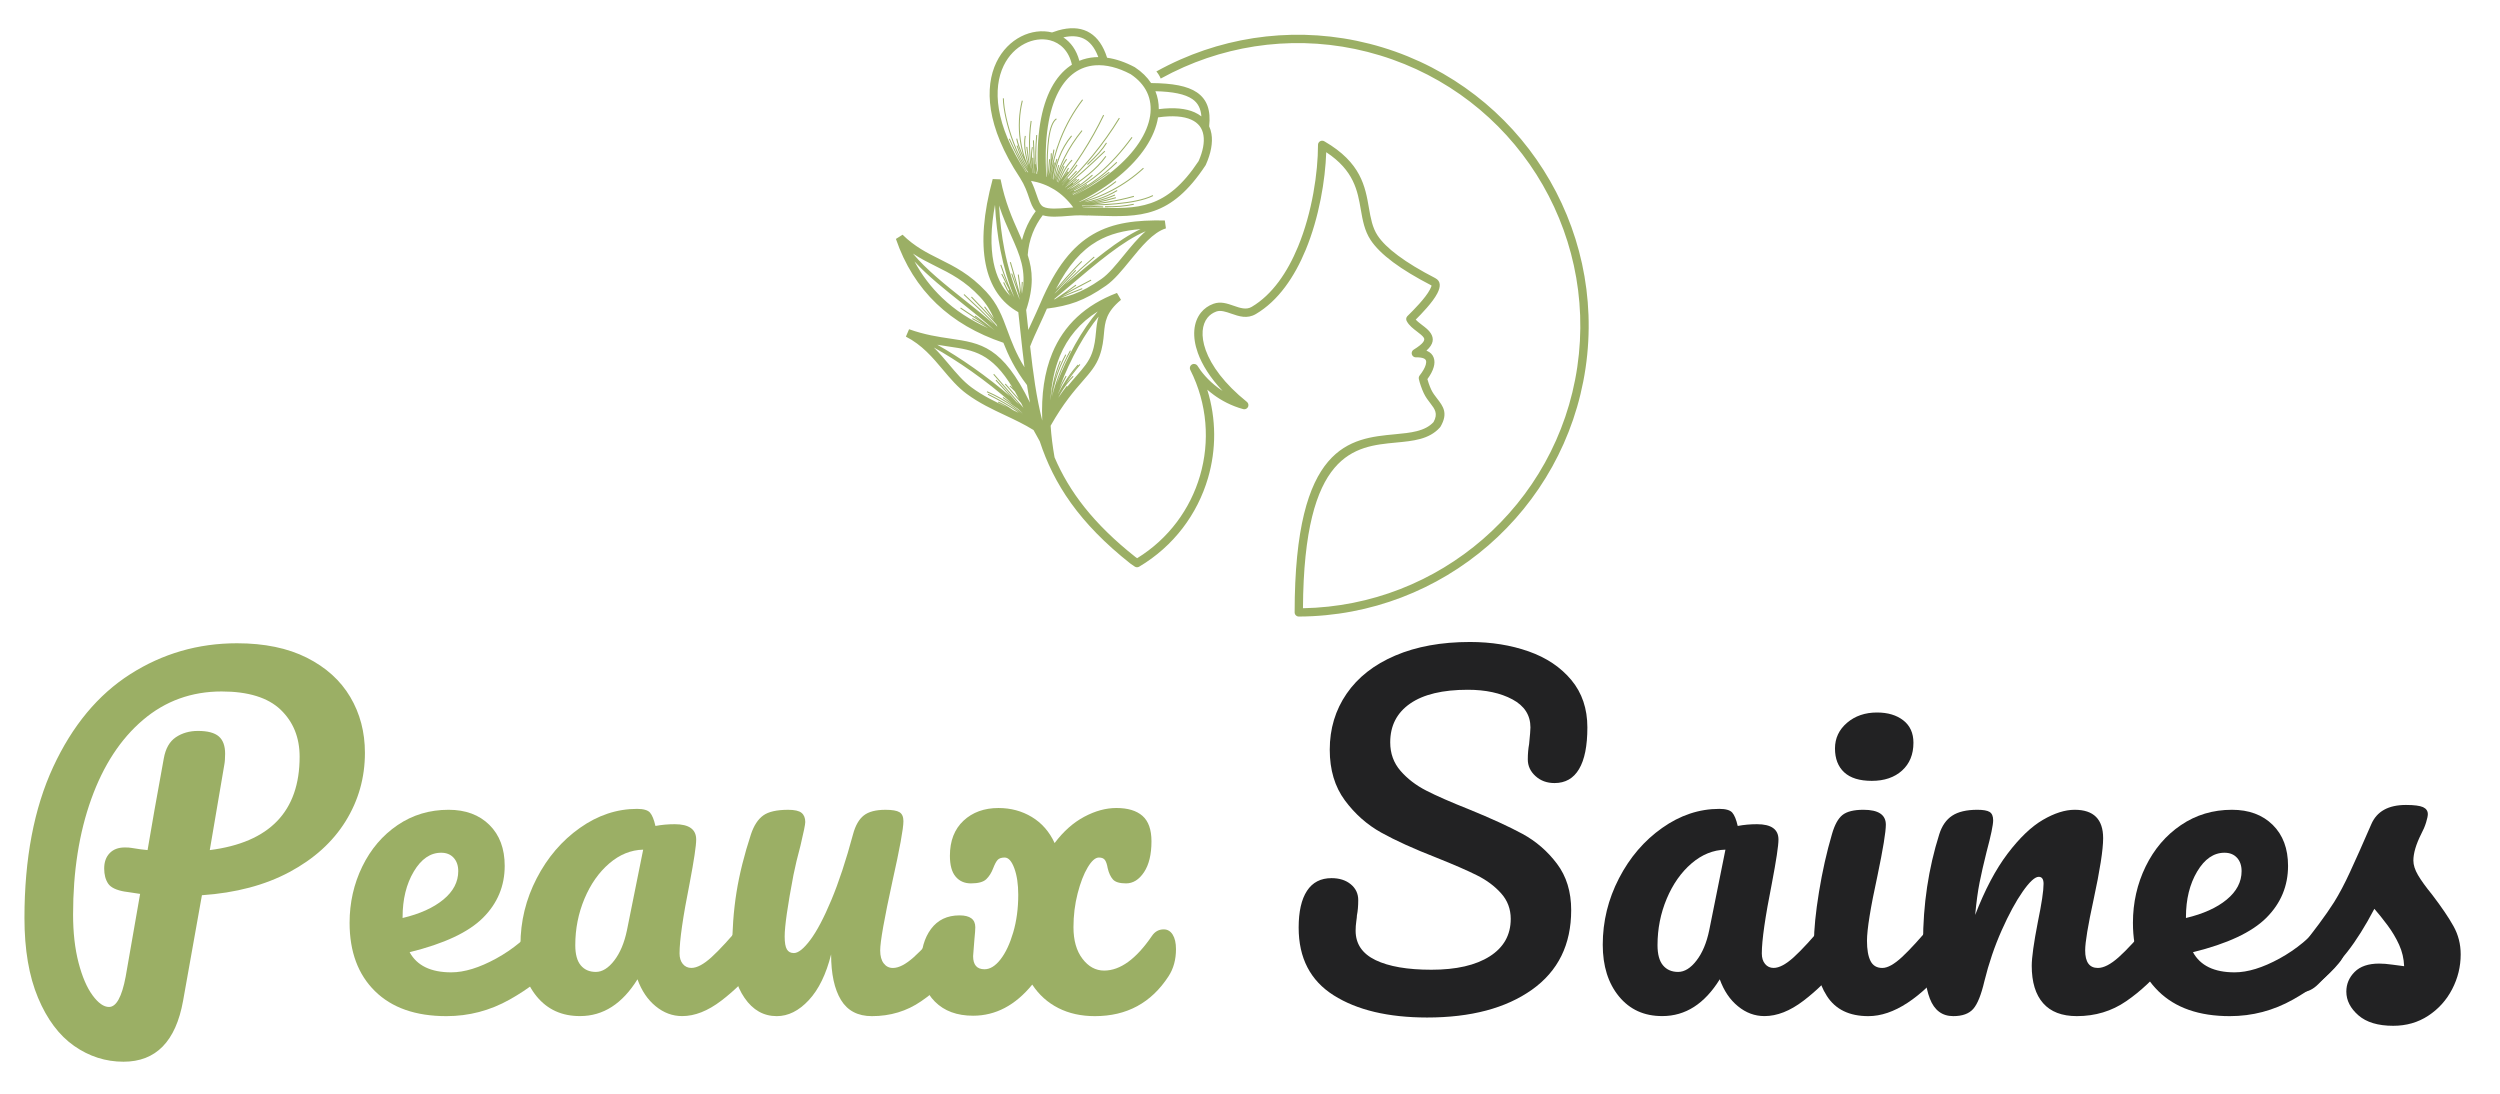
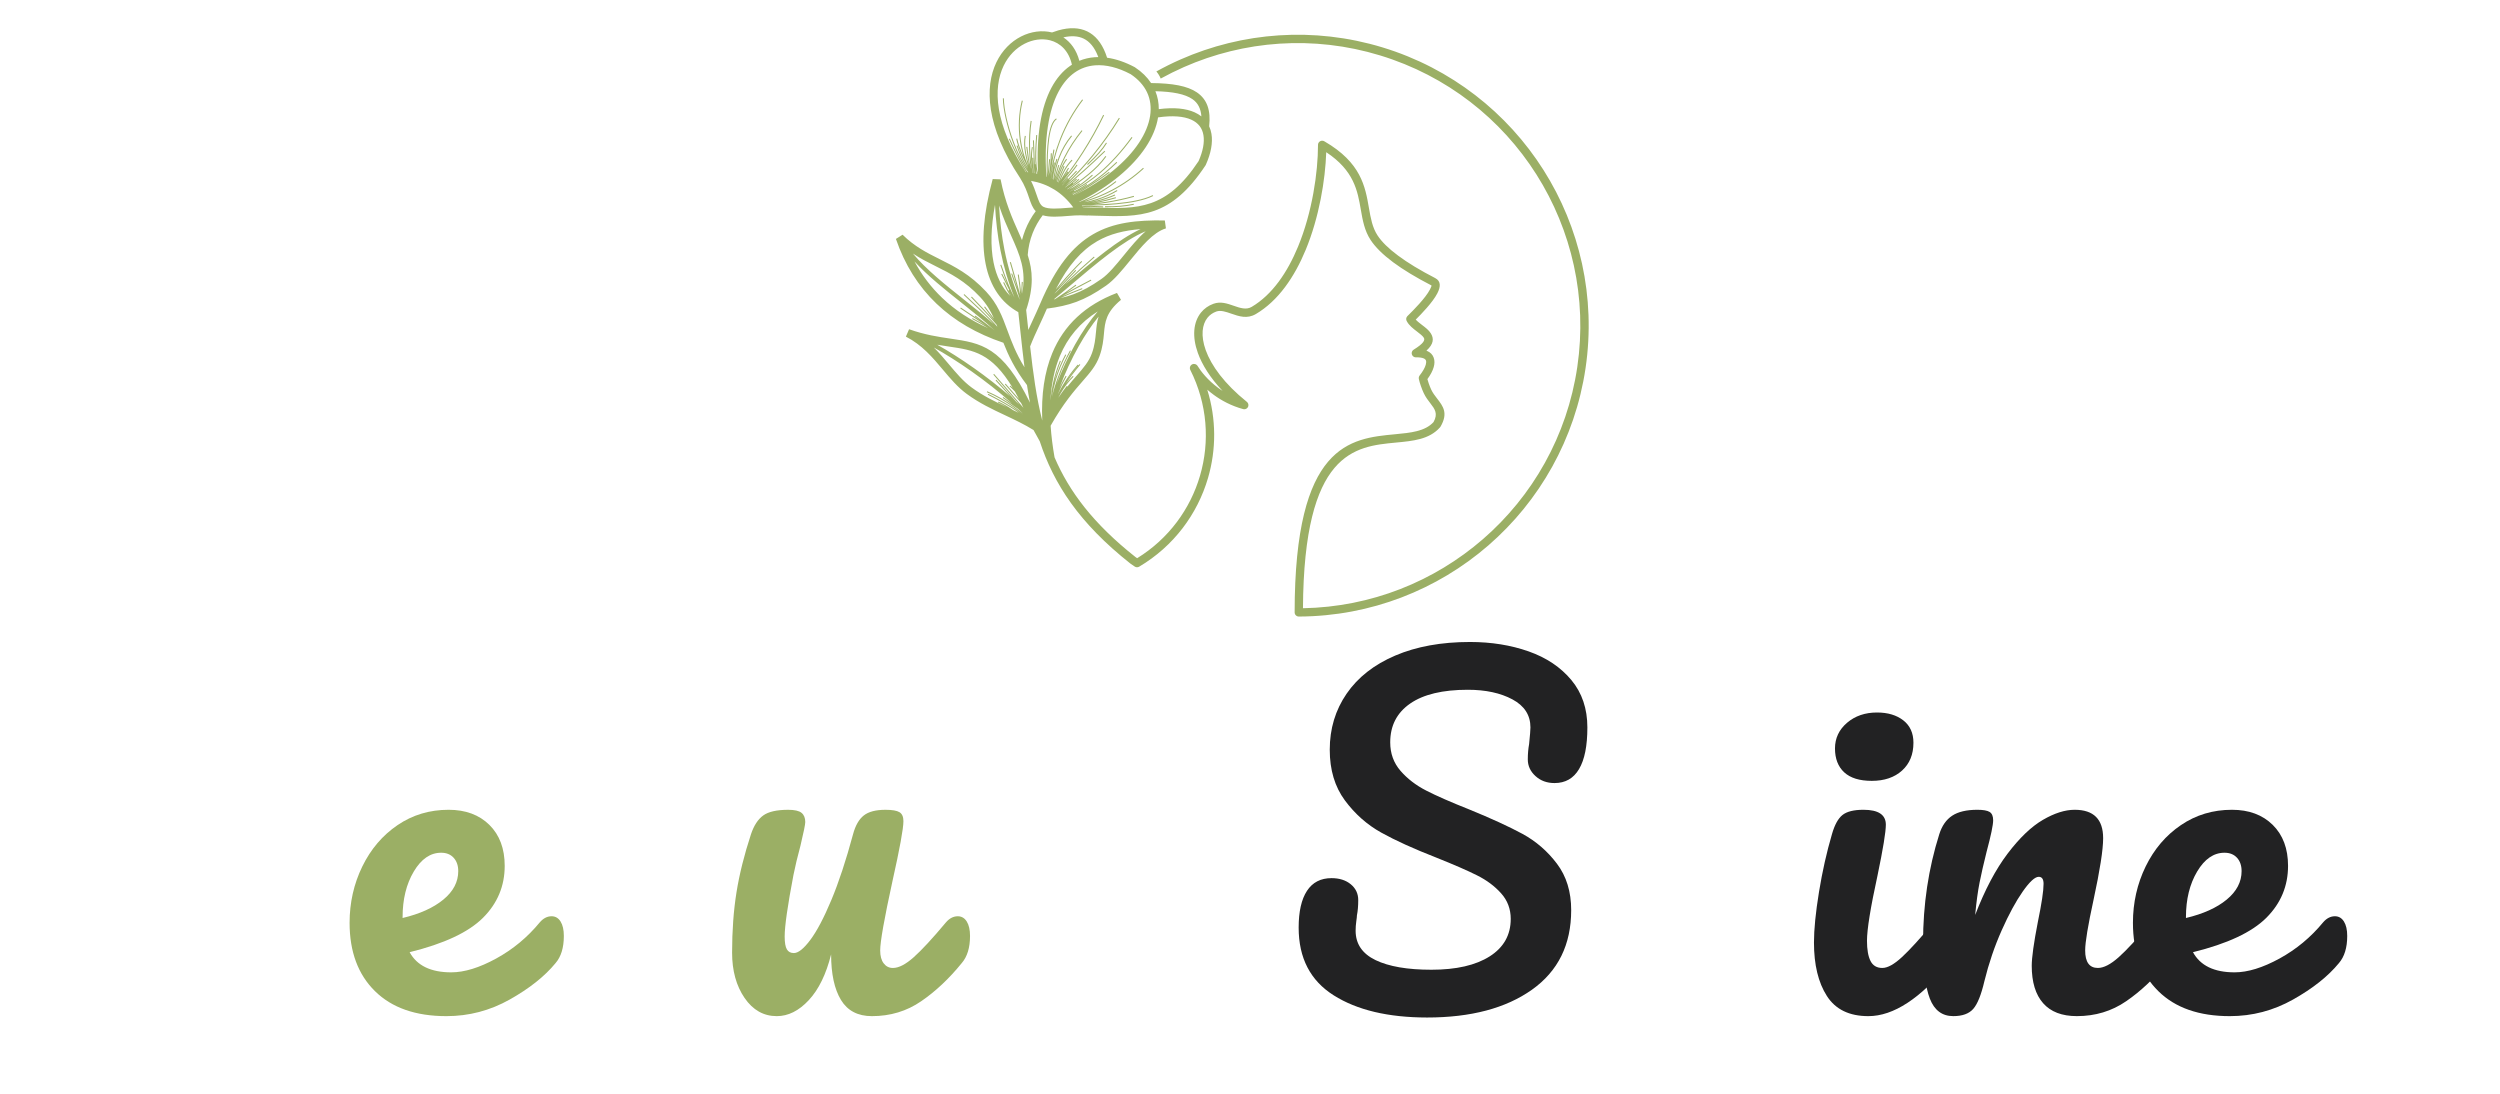
<svg xmlns="http://www.w3.org/2000/svg" version="1.1" id="Calque_1" x="0px" y="0px" width="160px" height="70px" viewBox="0 0 160 70" enable-background="new 0 0 160 70" xml:space="preserve">
-   <path fill="#9BAF65" d="M22.121,52.555c-0.823,1.328-2.019,2.411-3.589,3.253c-1.571,0.842-3.44,1.337-5.609,1.486l-1.206,6.758  c-0.468,2.6-1.739,3.898-3.814,3.898c-1.141,0-2.192-0.337-3.155-1.009c-0.963-0.673-1.734-1.701-2.314-3.085  c-0.58-1.383-0.869-3.086-0.869-5.104c0-3.795,0.612-7.015,1.836-9.661c1.225-2.645,2.87-4.627,4.936-5.945  c2.066-1.317,4.342-1.977,6.828-1.977c1.757,0,3.249,0.309,4.474,0.925c1.224,0.618,2.15,1.454,2.776,2.511  c0.626,1.057,0.94,2.247,0.94,3.575C23.355,49.77,22.943,51.228,22.121,52.555z M19.176,48.432c0-1.233-0.407-2.237-1.22-3.015  c-0.813-0.774-2.071-1.163-3.771-1.163c-1.926,0-3.604,0.607-5.034,1.822c-1.431,1.216-2.534,2.902-3.31,5.063  c-0.776,2.158-1.164,4.622-1.164,7.389c0,1.16,0.117,2.188,0.35,3.085c0.234,0.897,0.533,1.594,0.897,2.089  c0.365,0.496,0.716,0.744,1.052,0.744c0.467,0,0.822-0.646,1.066-1.936l0.925-5.301c-0.729-0.111-1.047-0.158-0.953-0.14  c-0.562-0.094-0.926-0.267-1.094-0.52c-0.168-0.252-0.252-0.574-0.252-0.966c0-0.411,0.117-0.739,0.351-0.981  c0.233-0.243,0.556-0.365,0.967-0.365c0.187,0,0.327,0.009,0.421,0.028c0.448,0.075,0.794,0.122,1.038,0.14  c0.242-1.458,0.589-3.412,1.037-5.86c0.112-0.637,0.369-1.089,0.771-1.361c0.402-0.27,0.874-0.405,1.416-0.405  c0.617,0,1.061,0.116,1.333,0.351c0.271,0.233,0.406,0.603,0.406,1.107c0,0.299-0.019,0.542-0.056,0.729l-0.926,5.44  C17.259,53.919,19.176,51.928,19.176,48.432z" />
  <path fill="#9BAF65" d="M35.876,58.976c0.14,0.225,0.21,0.533,0.21,0.927c0,0.748-0.178,1.328-0.532,1.738  c-0.692,0.842-1.668,1.618-2.931,2.328c-1.262,0.71-2.613,1.064-4.052,1.064c-1.963,0-3.487-0.531-4.571-1.598  c-1.084-1.065-1.626-2.523-1.626-4.375c0-1.29,0.271-2.49,0.813-3.604c0.542-1.112,1.295-1.996,2.257-2.649  c0.963-0.655,2.052-0.981,3.268-0.981c1.084,0,1.954,0.322,2.608,0.966c0.654,0.646,0.981,1.521,0.981,2.622  c0,1.29-0.462,2.398-1.388,3.324c-0.925,0.925-2.492,1.659-4.697,2.202c0.467,0.858,1.355,1.29,2.664,1.29  c0.842,0,1.8-0.296,2.875-0.884c1.075-0.589,2.005-1.361,2.79-2.314c0.225-0.262,0.478-0.392,0.758-0.392  C35.544,58.641,35.736,58.752,35.876,58.976z M26.481,55.779c-0.477,0.805-0.715,1.776-0.715,2.916v0.057  c1.103-0.262,1.972-0.654,2.608-1.178s0.954-1.13,0.954-1.823c0-0.354-0.099-0.64-0.295-0.854c-0.196-0.215-0.462-0.322-0.799-0.322  C27.543,54.574,26.958,54.976,26.481,55.779z" />
-   <path fill="#9BAF65" d="M34.348,63.771c-0.692-0.841-1.038-1.944-1.038-3.308c0-1.496,0.346-2.912,1.038-4.249  c0.691-1.338,1.612-2.413,2.762-3.225c1.15-0.814,2.369-1.221,3.66-1.221c0.411,0,0.687,0.079,0.828,0.237  c0.14,0.16,0.256,0.444,0.35,0.856c0.393-0.075,0.804-0.112,1.234-0.112c0.916,0,1.374,0.327,1.374,0.981  c0,0.394-0.14,1.327-0.42,2.805c-0.43,2.15-0.645,3.646-0.645,4.486c0,0.28,0.07,0.505,0.21,0.674  c0.14,0.168,0.323,0.252,0.547,0.252c0.355,0,0.785-0.229,1.29-0.687c0.505-0.458,1.187-1.202,2.047-2.23  c0.225-0.262,0.477-0.392,0.757-0.392c0.243,0,0.435,0.111,0.576,0.335c0.14,0.225,0.21,0.533,0.21,0.927  c0,0.748-0.178,1.328-0.533,1.738c-0.767,0.953-1.579,1.758-2.439,2.411c-0.861,0.655-1.692,0.981-2.497,0.981  c-0.617,0-1.182-0.209-1.696-0.631c-0.515-0.42-0.902-0.995-1.164-1.724c-0.972,1.57-2.197,2.354-3.673,2.354  C35.965,65.033,35.04,64.613,34.348,63.771z M39.312,61.473c0.374-0.485,0.645-1.131,0.813-1.936l1.038-5.159  c-0.786,0.019-1.51,0.313-2.173,0.884c-0.664,0.57-1.192,1.322-1.584,2.256c-0.393,0.937-0.588,1.927-0.588,2.973  c0,0.58,0.116,1.01,0.35,1.29c0.234,0.281,0.556,0.422,0.967,0.422C38.544,62.202,38.938,61.959,39.312,61.473z" />
  <path fill="#9BAF65" d="M47.654,63.871c-0.533-0.776-0.8-1.744-0.8-2.902c0-1.403,0.094-2.688,0.281-3.857  c0.187-1.168,0.496-2.407,0.926-3.716c0.187-0.561,0.448-0.963,0.785-1.206c0.336-0.243,0.869-0.363,1.598-0.363  c0.411,0,0.696,0.065,0.855,0.195c0.159,0.131,0.238,0.328,0.238,0.59c0,0.148-0.103,0.653-0.308,1.515  c-0.188,0.691-0.337,1.316-0.449,1.878c-0.374,1.963-0.561,3.271-0.561,3.927c0,0.392,0.046,0.668,0.141,0.827  c0.093,0.158,0.242,0.237,0.448,0.237c0.281,0,0.631-0.279,1.052-0.841c0.42-0.561,0.869-1.412,1.346-2.552s0.94-2.543,1.388-4.207  c0.15-0.561,0.379-0.963,0.688-1.206c0.308-0.243,0.771-0.363,1.388-0.363c0.43,0,0.729,0.051,0.897,0.154  c0.168,0.102,0.252,0.294,0.252,0.574c0,0.468-0.234,1.748-0.702,3.843c-0.523,2.392-0.785,3.869-0.785,4.43  c0,0.355,0.074,0.631,0.225,0.827c0.149,0.197,0.346,0.295,0.589,0.295c0.374,0,0.817-0.229,1.332-0.687  c0.514-0.458,1.202-1.202,2.062-2.23c0.224-0.262,0.477-0.392,0.757-0.392c0.243,0,0.435,0.111,0.575,0.335  c0.14,0.225,0.21,0.533,0.21,0.927c0,0.748-0.178,1.328-0.533,1.738c-0.804,0.991-1.669,1.805-2.594,2.439  c-0.926,0.637-1.978,0.953-3.155,0.953c-0.897,0-1.557-0.345-1.978-1.036c-0.42-0.692-0.631-1.665-0.631-2.917  c-0.318,1.271-0.794,2.248-1.43,2.931c-0.636,0.683-1.318,1.022-2.047,1.022C48.874,65.033,48.187,64.646,47.654,63.871z" />
-   <path fill="#9BAF65" d="M75.052,59.817c0.14,0.225,0.211,0.533,0.211,0.926c0,0.674-0.16,1.254-0.477,1.739  c-1.104,1.701-2.674,2.551-4.712,2.551c-0.879,0-1.66-0.172-2.341-0.518c-0.684-0.347-1.239-0.847-1.669-1.501  c-1.085,1.327-2.347,1.992-3.786,1.992c-1.028,0-1.842-0.3-2.44-0.898c-0.599-0.598-0.897-1.393-0.897-2.383  c0-0.936,0.214-1.693,0.645-2.273c0.43-0.578,1.038-0.868,1.823-0.868c0.673,0,1.01,0.252,1.01,0.757  c0,0.15-0.019,0.411-0.057,0.786l-0.083,1.065c0,0.56,0.243,0.841,0.729,0.841c0.355,0,0.695-0.21,1.024-0.631  c0.327-0.421,0.598-0.995,0.813-1.725s0.323-1.533,0.323-2.412c0-0.673-0.084-1.237-0.252-1.697  c-0.169-0.457-0.375-0.686-0.618-0.686c-0.206,0-0.356,0.051-0.45,0.153c-0.093,0.103-0.186,0.276-0.279,0.52  c-0.113,0.299-0.263,0.537-0.449,0.715c-0.187,0.178-0.514,0.267-0.981,0.267c-0.411,0-0.739-0.146-0.981-0.436  c-0.244-0.29-0.364-0.732-0.364-1.332c0-0.953,0.29-1.7,0.869-2.243c0.58-0.542,1.327-0.813,2.243-0.813  c0.786,0,1.496,0.192,2.132,0.575c0.635,0.384,1.123,0.939,1.458,1.668c0.561-0.747,1.192-1.308,1.893-1.682  c0.702-0.375,1.388-0.562,2.062-0.562c0.729,0,1.285,0.168,1.669,0.505c0.382,0.337,0.574,0.88,0.574,1.627  c0,0.841-0.16,1.5-0.477,1.977c-0.318,0.477-0.702,0.716-1.15,0.716c-0.411,0-0.691-0.085-0.84-0.253  c-0.15-0.168-0.263-0.411-0.337-0.729c-0.038-0.225-0.094-0.394-0.168-0.505c-0.075-0.113-0.207-0.168-0.394-0.168  c-0.224,0-0.463,0.209-0.715,0.631c-0.252,0.42-0.467,0.976-0.645,1.667c-0.178,0.693-0.266,1.413-0.266,2.16  c0,0.842,0.19,1.515,0.575,2.02c0.382,0.505,0.846,0.757,1.388,0.757c1.028,0,2.047-0.738,3.057-2.215  c0.187-0.28,0.439-0.422,0.757-0.422C74.721,59.48,74.913,59.594,75.052,59.817z" />
  <path fill="#222223" d="M85.357,63.701c-1.495-0.943-2.243-2.388-2.243-4.332c0-1.028,0.177-1.813,0.533-2.355  c0.355-0.543,0.879-0.813,1.57-0.813c0.505,0,0.916,0.131,1.233,0.393c0.318,0.262,0.477,0.599,0.477,1.01  c0,0.375-0.027,0.701-0.084,0.981c0,0.075-0.014,0.205-0.042,0.392c-0.028,0.188-0.041,0.385-0.041,0.59  c0,0.842,0.424,1.467,1.275,1.88c0.851,0.41,2.043,0.616,3.576,0.616c1.588,0,2.831-0.285,3.729-0.855  c0.896-0.57,1.347-1.369,1.347-2.397c0-0.636-0.207-1.184-0.618-1.641c-0.41-0.458-0.925-0.842-1.542-1.149  c-0.616-0.309-1.486-0.688-2.608-1.136c-1.439-0.562-2.613-1.094-3.519-1.599c-0.908-0.505-1.684-1.192-2.328-2.062  s-0.968-1.949-0.968-3.239c0-1.347,0.359-2.542,1.08-3.59c0.72-1.047,1.756-1.86,3.112-2.439c1.355-0.579,2.949-0.869,4.782-0.869  c1.363,0,2.616,0.201,3.757,0.603c1.141,0.402,2.052,1.015,2.735,1.836c0.682,0.823,1.022,1.833,1.022,3.029  c0,1.179-0.177,2.066-0.533,2.665c-0.354,0.599-0.878,0.896-1.569,0.896c-0.487,0-0.894-0.149-1.22-0.448  c-0.328-0.298-0.491-0.654-0.491-1.066c0-0.354,0.028-0.682,0.084-0.981c0.057-0.561,0.085-0.915,0.085-1.065  c0-0.784-0.384-1.383-1.15-1.794c-0.767-0.412-1.72-0.617-2.861-0.617c-1.606,0-2.837,0.294-3.687,0.883  c-0.851,0.59-1.276,1.417-1.276,2.482c0,0.71,0.22,1.317,0.659,1.823c0.438,0.505,0.985,0.925,1.641,1.262  c0.653,0.336,1.57,0.738,2.748,1.206c1.42,0.58,2.562,1.104,3.422,1.57c0.859,0.468,1.594,1.103,2.2,1.906  c0.608,0.805,0.912,1.795,0.912,2.973c0,2.207-0.837,3.902-2.51,5.091c-1.674,1.187-3.912,1.78-6.716,1.78  C88.844,65.118,86.853,64.646,85.357,63.701z" />
-   <path fill="#222223" d="M103.614,63.771c-0.691-0.841-1.038-1.944-1.038-3.308c0-1.496,0.347-2.912,1.038-4.249  c0.691-1.338,1.612-2.413,2.763-3.225c1.149-0.814,2.369-1.221,3.659-1.221c0.411,0,0.687,0.079,0.827,0.237  c0.14,0.16,0.257,0.444,0.351,0.856c0.392-0.075,0.805-0.112,1.233-0.112c0.916,0,1.375,0.327,1.375,0.981  c0,0.394-0.141,1.327-0.422,2.805c-0.429,2.15-0.644,3.646-0.644,4.486c0,0.28,0.069,0.505,0.21,0.674  c0.14,0.168,0.322,0.252,0.547,0.252c0.354,0,0.785-0.229,1.29-0.687c0.505-0.458,1.187-1.202,2.048-2.23  c0.224-0.262,0.477-0.392,0.757-0.392c0.243,0,0.435,0.111,0.574,0.335c0.14,0.225,0.211,0.533,0.211,0.927  c0,0.748-0.179,1.328-0.533,1.738c-0.767,0.953-1.58,1.758-2.44,2.411c-0.859,0.655-1.691,0.981-2.496,0.981  c-0.616,0-1.183-0.209-1.696-0.631c-0.515-0.42-0.902-0.995-1.163-1.724c-0.973,1.57-2.197,2.354-3.674,2.354  C105.23,65.033,104.306,64.613,103.614,63.771z M108.577,61.473c0.375-0.485,0.646-1.131,0.813-1.936l1.038-5.159  c-0.785,0.019-1.511,0.313-2.174,0.884c-0.663,0.57-1.192,1.322-1.584,2.256c-0.394,0.937-0.589,1.927-0.589,2.973  c0,0.58,0.116,1.01,0.35,1.29c0.234,0.281,0.558,0.422,0.969,0.422C107.811,62.202,108.204,61.959,108.577,61.473z" />
  <path fill="#222223" d="M116.921,63.744c-0.552-0.86-0.827-2-0.827-3.422c0-0.842,0.107-1.921,0.322-3.239  c0.215-1.317,0.491-2.547,0.827-3.688c0.169-0.598,0.394-1.01,0.674-1.234c0.279-0.224,0.729-0.335,1.345-0.335  c0.955,0,1.432,0.318,1.432,0.953c0,0.467-0.179,1.552-0.533,3.253c-0.449,2.057-0.674,3.448-0.674,4.179  c0,0.56,0.075,0.991,0.225,1.289c0.15,0.299,0.402,0.449,0.758,0.449c0.336,0,0.758-0.233,1.263-0.702  c0.504-0.467,1.177-1.205,2.019-2.215c0.225-0.262,0.477-0.392,0.758-0.392c0.241,0,0.434,0.111,0.574,0.335  c0.14,0.225,0.209,0.533,0.209,0.927c0,0.748-0.177,1.328-0.531,1.738c-1.852,2.263-3.58,3.393-5.188,3.393  C118.356,65.033,117.473,64.604,116.921,63.744z M118.028,49.428c-0.392-0.364-0.589-0.873-0.589-1.528  c0-0.654,0.258-1.2,0.771-1.641c0.515-0.439,1.154-0.659,1.921-0.659c0.691,0,1.253,0.169,1.683,0.505  c0.43,0.337,0.646,0.813,0.646,1.431c0,0.748-0.244,1.341-0.729,1.78c-0.487,0.439-1.132,0.659-1.937,0.659  C119.01,49.975,118.422,49.792,118.028,49.428z" />
  <path fill="#222223" d="M123.51,63.912c-0.29-0.747-0.435-1.943-0.435-3.59c0-2.43,0.346-4.738,1.037-6.927  c0.17-0.541,0.444-0.938,0.829-1.191c0.382-0.252,0.919-0.378,1.612-0.378c0.373,0,0.635,0.047,0.785,0.14  c0.148,0.094,0.224,0.271,0.224,0.532c0,0.3-0.141,0.973-0.421,2.02c-0.187,0.748-0.336,1.401-0.448,1.963  c-0.112,0.561-0.206,1.252-0.281,2.075c0.618-1.606,1.31-2.916,2.076-3.926c0.766-1.009,1.518-1.729,2.258-2.159  c0.738-0.43,1.416-0.645,2.032-0.645c1.215,0,1.823,0.606,1.823,1.821c0,0.73-0.205,2.048-0.617,3.955  c-0.354,1.626-0.533,2.701-0.533,3.225c0,0.748,0.271,1.122,0.813,1.122c0.374,0,0.817-0.229,1.332-0.687  c0.514-0.458,1.201-1.202,2.062-2.23c0.225-0.262,0.477-0.392,0.758-0.392c0.242,0,0.435,0.111,0.574,0.335  c0.141,0.225,0.211,0.533,0.211,0.927c0,0.748-0.179,1.328-0.533,1.738c-0.804,0.991-1.669,1.805-2.594,2.439  c-0.927,0.637-1.978,0.953-3.155,0.953c-0.954,0-1.674-0.275-2.159-0.827c-0.486-0.55-0.729-1.351-0.729-2.397  c0-0.523,0.13-1.458,0.392-2.805c0.243-1.177,0.365-1.99,0.365-2.439c0-0.299-0.103-0.448-0.309-0.448  c-0.243,0-0.584,0.313-1.022,0.938c-0.44,0.627-0.889,1.454-1.347,2.482s-0.827,2.113-1.107,3.253  c-0.206,0.879-0.444,1.473-0.716,1.781s-0.696,0.462-1.275,0.462C124.299,65.033,123.8,64.66,123.51,63.912z" />
  <path fill="#222223" d="M150.011,58.976c0.141,0.225,0.211,0.533,0.211,0.927c0,0.748-0.178,1.328-0.533,1.738  c-0.691,0.842-1.669,1.618-2.931,2.328s-2.612,1.064-4.052,1.064c-1.963,0-3.487-0.531-4.571-1.598  c-1.085-1.065-1.627-2.523-1.627-4.375c0-1.29,0.271-2.49,0.813-3.604c0.543-1.112,1.294-1.996,2.258-2.649  c0.963-0.655,2.052-0.981,3.267-0.981c1.085,0,1.953,0.322,2.608,0.966c0.654,0.646,0.981,1.521,0.981,2.622  c0,1.29-0.463,2.398-1.388,3.324c-0.926,0.925-2.492,1.659-4.697,2.202c0.467,0.858,1.355,1.29,2.664,1.29  c0.841,0,1.799-0.296,2.875-0.884c1.073-0.589,2.004-1.361,2.789-2.314c0.225-0.262,0.477-0.392,0.758-0.392  C149.679,58.641,149.871,58.752,150.011,58.976z M140.617,55.779c-0.478,0.805-0.716,1.776-0.716,2.916v0.057  c1.103-0.262,1.973-0.654,2.608-1.178s0.953-1.13,0.953-1.823c0-0.354-0.098-0.64-0.294-0.854c-0.197-0.215-0.463-0.322-0.8-0.322  C141.678,54.574,141.094,54.976,140.617,55.779z" />
-   <path fill="#222223" d="M150.936,64.979c-0.514-0.45-0.771-0.955-0.771-1.515c0-0.486,0.178-0.907,0.533-1.262  c0.354-0.355,0.878-0.533,1.57-0.533c0.242,0,0.528,0.022,0.855,0.07c0.326,0.047,0.574,0.079,0.742,0.098  c-0.019-0.486-0.126-0.943-0.322-1.373c-0.196-0.432-0.444-0.846-0.742-1.249c-0.3-0.401-0.58-0.752-0.842-1.051  c-0.58,1.102-1.154,2.019-1.725,2.748c-0.571,0.729-1.192,1.42-1.865,2.075c-0.337,0.336-0.691,0.505-1.065,0.505  c-0.3,0-0.543-0.107-0.729-0.323c-0.187-0.215-0.28-0.48-0.28-0.799c0-0.373,0.131-0.72,0.394-1.038l0.363-0.448  c1.028-1.271,1.805-2.318,2.328-3.142c0.337-0.541,0.678-1.187,1.022-1.935c0.347-0.748,0.801-1.767,1.361-3.057  c0.354-0.823,1.093-1.233,2.216-1.233c0.523,0,0.887,0.047,1.094,0.139c0.205,0.095,0.308,0.243,0.308,0.45  c0,0.111-0.038,0.29-0.111,0.531c-0.075,0.245-0.179,0.487-0.309,0.73c-0.338,0.673-0.505,1.243-0.505,1.711  c0,0.28,0.098,0.588,0.294,0.925c0.197,0.337,0.5,0.757,0.911,1.262c0.599,0.785,1.053,1.454,1.36,2.006  c0.309,0.552,0.463,1.154,0.463,1.809c0,0.785-0.183,1.528-0.547,2.229s-0.873,1.266-1.528,1.697  c-0.654,0.43-1.402,0.645-2.243,0.645C152.193,65.651,151.45,65.427,150.936,64.979z" />
  <path fill-rule="evenodd" clip-rule="evenodd" fill="#9BAF65" d="M65.985,11.575c0.169,0.339,0.272,0.643,0.361,0.904  c0.127,0.372,0.219,0.644,0.429,0.756v-0.001c0.318,0.169,0.972,0.116,1.561,0.068c0.121-0.01,0.24-0.019,0.353-0.027  c-0.348-0.476-0.754-0.86-1.218-1.147C67.029,11.856,66.534,11.669,65.985,11.575 M70.291,3.653  c-0.007-0.02-0.015-0.039-0.022-0.059c-0.22-0.56-0.525-0.934-0.916-1.123c-0.352-0.17-0.785-0.196-1.299-0.08  c0.472,0.311,0.842,0.809,1.024,1.5c0.311-0.128,0.639-0.204,0.982-0.229C70.137,3.656,70.213,3.654,70.291,3.653z M76.889,7.449  c-0.037-0.503-0.223-0.863-0.575-1.105c-0.475-0.327-1.252-0.478-2.368-0.506c0.147,0.363,0.219,0.748,0.216,1.147  c0.984-0.126,1.74-0.043,2.286,0.2C76.613,7.259,76.759,7.347,76.889,7.449z M67.893,23.109c-0.175,0.429-0.314,0.871-0.416,1.321  c0.014-0.047,0.027-0.094,0.041-0.141c0.167-0.554,0.389-1.092,0.664-1.605l0.057,0.03c-0.272,0.51-0.493,1.043-0.659,1.595  c-0.108,0.36-0.194,0.728-0.255,1.101c0.104-0.443,0.236-0.879,0.392-1.307c0.21-0.577,0.465-1.137,0.763-1.674l0.057,0.03  c-0.297,0.536-0.551,1.093-0.759,1.666c-0.055,0.152-0.107,0.306-0.156,0.46c0.347-0.915,0.753-1.773,1.181-2.534  c0.473-0.843,0.975-1.569,1.455-2.121c-1.127,0.709-1.936,1.668-2.433,2.874c-0.339,0.821-0.537,1.758-0.595,2.812l0.011-0.074  c0.027-0.309,0.071-0.616,0.131-0.92c0.105-0.525,0.26-1.04,0.463-1.538L67.893,23.109z M67.729,25.46  c0.173-0.258,0.354-0.51,0.544-0.756l0.043,0.033c0.207-0.255,0.399-0.476,0.575-0.676c0.458-0.526,0.801-0.919,0.995-1.46  c0.176-0.492,0.216-0.92,0.253-1.317h0.001c0.033-0.355,0.063-0.688,0.172-1.024c-0.423,0.514-0.864,1.167-1.285,1.918  c-0.445,0.793-0.867,1.693-1.223,2.653c0.121-0.266,0.254-0.526,0.399-0.779l0.057,0.032c-0.184,0.321-0.348,0.653-0.493,0.994  c-0.022,0.053-0.044,0.106-0.066,0.161c0.1-0.203,0.207-0.402,0.322-0.597c0.274-0.462,0.593-0.9,0.95-1.306l0.049,0.043  c-0.264,0.299-0.505,0.614-0.723,0.945c0.244-0.354,0.508-0.695,0.791-1.021l0.049,0.042c-0.336,0.388-0.646,0.796-0.927,1.225  c0.138-0.179,0.288-0.35,0.449-0.511l0.046,0.046c-0.317,0.317-0.591,0.671-0.815,1.055C67.834,25.258,67.78,25.358,67.729,25.46z   M64.21,25.411c0.188,0.14,0.377,0.278,0.567,0.415c-0.834-0.746-1.728-1.444-2.598-2.058c-0.855-0.603-1.686-1.124-2.411-1.527  c0.351,0.349,0.662,0.719,0.968,1.082c0.46,0.547,0.905,1.076,1.439,1.47c0.724,0.533,1.489,0.903,2.256,1.263  c-0.169-0.102-0.356-0.201-0.56-0.295l0.028-0.058c0.334,0.155,0.624,0.322,0.869,0.498c0.018,0.013,0.037,0.026,0.055,0.04  c0.124,0.059,0.249,0.119,0.373,0.179c-0.049-0.038-0.103-0.076-0.16-0.115c-0.427-0.297-1.033-0.644-1.819-1.042l0.03-0.058  c0.788,0.399,1.397,0.749,1.826,1.047c0.154,0.106,0.285,0.208,0.393,0.302l0.002,0.001c-0.2-0.174-0.407-0.34-0.623-0.496  c-0.523-0.379-1.089-0.701-1.688-0.958l0.025-0.059c0.603,0.259,1.173,0.583,1.7,0.965c0.2,0.145,0.394,0.297,0.581,0.459  c-0.103-0.1-0.208-0.2-0.314-0.299c-0.107-0.074-0.214-0.149-0.321-0.225c-0.221-0.157-0.441-0.316-0.658-0.479L64.21,25.411z   M64.66,24.677c0.052,0.047,0.104,0.097,0.155,0.146c-1.357-2.241-2.497-2.41-4.073-2.642c-0.242-0.035-0.493-0.072-0.757-0.117  c0.713,0.401,1.519,0.908,2.345,1.492c0.771,0.544,1.562,1.155,2.314,1.806c-0.254-0.283-0.563-0.621-0.927-1.015l0.047-0.044  c0.41,0.444,0.747,0.813,1.011,1.109c0.099,0.11,0.188,0.211,0.267,0.302c0.066,0.059,0.131,0.119,0.195,0.178l-0.062-0.072  c-0.413-0.479-0.947-1.095-1.603-1.847l0.049-0.042c0.663,0.76,1.197,1.375,1.602,1.846c0.1,0.116,0.192,0.223,0.277,0.322  c-0.051-0.105-0.102-0.208-0.152-0.308l-0.086-0.1c-0.265-0.31-0.582-0.675-0.952-1.095l0.049-0.043  c0.33,0.375,0.616,0.703,0.859,0.986c-0.089-0.17-0.178-0.33-0.265-0.48c-0.108-0.118-0.222-0.229-0.339-0.335L64.66,24.677z   M68.875,17.321c-0.432,0.452-0.837,0.879-1.218,1.283l-0.179,0.191l0.126-0.105c0.238-0.246,0.479-0.487,0.725-0.727  c0.545-0.532,1.106-1.045,1.682-1.541l0.042,0.049c-0.577,0.497-1.136,1.009-1.68,1.539c-0.069,0.067-0.138,0.135-0.207,0.203  l0.063-0.053c1.738-1.473,3.339-2.832,4.765-3.496c-1.043,0.083-1.958,0.301-2.777,0.776c-0.989,0.574-1.853,1.531-2.649,3.083  c0.114-0.142,0.23-0.281,0.348-0.418c0.412-0.485,0.844-0.953,1.296-1.401l0.045,0.045c-0.45,0.447-0.881,0.914-1.292,1.396  c-0.094,0.11-0.186,0.222-0.277,0.333c0.352-0.375,0.732-0.774,1.14-1.202L68.875,17.321z M68.884,18.272  c-0.228,0.169-0.442,0.324-0.644,0.466c0.427-0.236,0.952-0.516,1.576-0.841l0.03,0.058c-0.776,0.403-1.399,0.738-1.87,1.005  c0.359-0.158,0.785-0.33,1.276-0.519l0.024,0.061c-0.547,0.209-1.012,0.4-1.397,0.572c0.288-0.065,0.558-0.143,0.822-0.241  c0.574-0.212,1.129-0.518,1.786-0.976c0.465-0.324,0.942-0.91,1.437-1.516c0.446-0.546,0.905-1.109,1.402-1.542  c-1.442,0.601-3.109,2.015-4.929,3.559c-0.311,0.263-0.626,0.529-0.949,0.801c0.025-0.004,0.051-0.009,0.077-0.014  c0.039-0.025,0.078-0.051,0.119-0.078c0.349-0.229,0.749-0.512,1.202-0.847L68.884,18.272z M63.037,19.613  c0.221,0.302,0.414,0.558,0.576,0.77l0.005,0.007c-0.214-0.483-0.476-0.936-0.887-1.376c-0.972-1.043-1.913-1.513-2.832-1.97  c-0.495-0.248-0.984-0.492-1.472-0.816c0.852,1.024,2.075,1.999,3.279,2.955c0.66,0.525,1.314,1.045,1.899,1.568  c-0.063-0.069-0.135-0.146-0.217-0.23c-0.383-0.396-0.954-0.946-1.715-1.65l0.043-0.047c0.763,0.706,1.336,1.257,1.718,1.652  c0.167,0.174,0.3,0.319,0.396,0.435c-0.016-0.043-0.033-0.085-0.049-0.127c-0.086-0.1-0.19-0.217-0.311-0.352  c-0.318-0.353-0.759-0.82-1.321-1.402l0.047-0.045c0.563,0.583,1.004,1.051,1.323,1.404c0.038,0.043,0.076,0.084,0.11,0.124  l-0.069-0.089c-0.161-0.21-0.354-0.467-0.576-0.771L63.037,19.613z M62.245,20.359c0.314,0.167,0.593,0.324,0.837,0.469  c-0.426-0.292-0.967-0.655-1.625-1.09l0.036-0.054c0.49,0.323,0.914,0.607,1.273,0.85c-0.119-0.089-0.245-0.184-0.38-0.284  l0.039-0.051c0.431,0.319,0.78,0.583,1.044,0.794c0.067,0.053,0.127,0.103,0.184,0.149c-0.634-0.585-1.366-1.168-2.106-1.757  c-1.081-0.86-2.179-1.733-3.02-2.652c0.474,0.879,1.063,1.655,1.768,2.328c0.823,0.785,1.805,1.432,2.948,1.939  c-0.285-0.177-0.627-0.373-1.027-0.585L62.245,20.359z M64.588,18.564l0.009,0.015c-0.154-0.296-0.327-0.642-0.517-1.035  l0.059-0.027c0.118,0.243,0.229,0.468,0.333,0.674c-0.14-0.349-0.291-0.759-0.452-1.231l0.062-0.021  c0.327,0.96,0.609,1.663,0.845,2.107c-0.387-0.941-0.686-1.948-0.897-3.021c-0.182-0.923-0.299-1.895-0.35-2.914  c-0.27,1.449-0.292,2.672-0.096,3.669c0.179,0.906,0.54,1.624,1.06,2.153c-0.144-0.24-0.291-0.523-0.441-0.849l0.059-0.027  c0.182,0.394,0.358,0.724,0.53,0.991l-0.259-0.452L64.588,18.564z M65.458,18.045l-0.042,0.759c0.289-1.501-0.149-2.483-0.7-3.718  c-0.254-0.568-0.531-1.188-0.776-1.93c0.053,0.985,0.167,1.925,0.342,2.817c0.227,1.149,0.556,2.221,0.987,3.217  c-0.099-0.367-0.283-0.924-0.552-1.669l0.06-0.022c0.141,0.389,0.259,0.727,0.353,1.014c-0.127-0.454-0.292-1.029-0.499-1.725  l0.062-0.018c0.255,0.86,0.449,1.538,0.583,2.03l0.018,0.068c-0.022-0.336-0.075-0.766-0.156-1.29l0.064-0.01  c0.075,0.485,0.126,0.889,0.151,1.215l0.041-0.742L65.458,18.045z M70.604,13.271c-0.586-0.034-1.02-0.04-1.303-0.016l0.006,0.009  c0.312,0.006,0.61,0.015,0.897,0.024c2.601,0.082,4.444,0.139,6.506-2.977c0.277-0.627,0.387-1.197,0.31-1.66  c-0.037-0.225-0.118-0.422-0.245-0.587c-0.129-0.166-0.309-0.304-0.538-0.407c-0.482-0.215-1.181-0.279-2.121-0.144  c-0.1,0.623-0.367,1.27-0.791,1.911c-0.833,1.256-2.279,2.499-4.259,3.493l0.008,0.011c0.386-0.152,0.761-0.331,1.122-0.533  c0.422-0.236,0.827-0.505,1.209-0.805l0.04,0.051c-0.384,0.302-0.792,0.572-1.216,0.811c-0.274,0.153-0.556,0.292-0.843,0.417  c0.61-0.179,1.198-0.417,1.757-0.711c0.728-0.383,1.407-0.859,2.016-1.417l0.044,0.048c-0.614,0.562-1.296,1.042-2.03,1.427  c-0.567,0.299-1.167,0.541-1.789,0.722c0.288-0.05,0.571-0.119,0.847-0.208c0.435-0.141,0.855-0.33,1.25-0.564l0.033,0.056  c-0.399,0.237-0.823,0.428-1.263,0.57c-0.357,0.115-0.725,0.198-1.097,0.247l0,0.002c0.395-0.059,0.762-0.131,1.099-0.219  c0.404-0.104,0.769-0.229,1.092-0.373l0.027,0.059c-0.329,0.146-0.695,0.271-1.104,0.377c-0.144,0.037-0.294,0.072-0.448,0.104  c0.135-0.023,0.272-0.049,0.412-0.078c0.376-0.077,0.769-0.173,1.175-0.29l0.018,0.063c-0.408,0.116-0.802,0.213-1.179,0.29  c-0.067,0.014-0.133,0.027-0.198,0.04c0.245-0.026,0.491-0.058,0.734-0.096c0.6-0.093,1.195-0.22,1.78-0.383l0.017,0.063  c-0.588,0.163-1.185,0.291-1.787,0.385c-0.273,0.042-0.546,0.078-0.821,0.105c0.459-0.009,0.96-0.032,1.456-0.078  c0.891-0.08,1.766-0.235,2.346-0.522l0.029,0.058c-0.588,0.292-1.47,0.448-2.369,0.529c-0.781,0.071-1.574,0.086-2.197,0.083  l0.024,0.036c0.288-0.027,0.736-0.023,1.345,0.011L70.604,13.271z M70.72,13.199c0.328,0.007,0.644-0.002,0.95-0.028  c0.305-0.026,0.601-0.069,0.884-0.129l0.013,0.063c-0.286,0.061-0.584,0.104-0.892,0.13c-0.309,0.026-0.628,0.036-0.956,0.029  L70.72,13.199z M69.577,10.505c0.286-0.265,0.529-0.513,0.732-0.742c0.201-0.229,0.361-0.441,0.479-0.635l0.055,0.034  c-0.12,0.198-0.282,0.413-0.486,0.645c-0.204,0.231-0.45,0.481-0.738,0.747L69.577,10.505z M67.345,11.313  c-0.008,0.053-0.014,0.102-0.02,0.146l0.012,0.005C67.337,11.419,67.34,11.368,67.345,11.313z M67.317,9.81  c-0.001,0.146-0.004,0.288-0.011,0.424c0.033-0.199,0.072-0.421,0.114-0.665l0.064,0.012c-0.106,0.599-0.184,1.067-0.232,1.402  c-0.019,0.13-0.034,0.239-0.045,0.33c0.114-0.838,0.329-1.655,0.637-2.436c0.353-0.895,0.829-1.742,1.417-2.514l0.052,0.04  c-0.585,0.768-1.059,1.608-1.409,2.498c-0.319,0.809-0.537,1.657-0.646,2.527l0.006,0.002c0.006-0.057,0.016-0.121,0.027-0.193  c0.035-0.215,0.088-0.496,0.159-0.841l0.064,0.014c-0.029,0.139-0.055,0.267-0.078,0.383c0.044-0.185,0.102-0.396,0.172-0.632  l0.062,0.02c-0.131,0.433-0.214,0.78-0.25,1.041c-0.015,0.107-0.021,0.198-0.02,0.275l0.015,0.007  c0.057-0.512,0.169-0.989,0.337-1.432c0.194-0.513,0.462-0.979,0.805-1.399l0.05,0.041c-0.338,0.415-0.604,0.875-0.795,1.382  c-0.164,0.432-0.274,0.897-0.332,1.395c0.006-0.029,0.012-0.061,0.019-0.093c0.045-0.214,0.122-0.495,0.23-0.841l0.062,0.018  c-0.108,0.346-0.185,0.625-0.229,0.836c-0.007,0.035-0.013,0.068-0.019,0.099c0.141-0.507,0.332-0.996,0.568-1.463  c0.306-0.606,0.684-1.178,1.114-1.71l0.049,0.041c-0.427,0.529-0.803,1.096-1.106,1.698c-0.245,0.485-0.442,0.994-0.583,1.522  l0.005,0.002c0.092-0.308,0.19-0.578,0.292-0.808c0.114-0.257,0.233-0.465,0.358-0.625l0.052,0.04  c-0.123,0.157-0.24,0.36-0.351,0.612c-0.102,0.231-0.2,0.503-0.293,0.815l0.022,0.013c0.063-0.229,0.198-0.574,0.406-1.032  l0.059,0.027c-0.212,0.47-0.349,0.816-0.408,1.04l0.01,0.006c0.108-0.3,0.226-0.566,0.356-0.797c0.151-0.27,0.316-0.493,0.497-0.669  l0.046,0.046c-0.176,0.172-0.338,0.391-0.485,0.654c-0.107,0.19-0.207,0.404-0.298,0.642l0.508-0.824l0.055,0.033l-0.349,0.566  c0.092-0.135,0.18-0.258,0.262-0.367l0.051,0.039c-0.069,0.09-0.141,0.19-0.216,0.301c0.392-0.509,0.762-1.036,1.108-1.576  c0.49-0.767,0.936-1.563,1.331-2.384l0.059,0.028c-0.396,0.823-0.843,1.623-1.335,2.391c-0.439,0.684-0.914,1.345-1.425,1.981  c0.211-0.234,0.397-0.447,0.554-0.637c0.188-0.225,0.338-0.419,0.45-0.581l0.053,0.037c-0.113,0.164-0.264,0.359-0.453,0.586  c-0.147,0.176-0.316,0.372-0.51,0.587c0.035-0.035,0.068-0.07,0.102-0.105c0.078-0.082,0.154-0.163,0.228-0.244l0.048,0.043  c-0.073,0.081-0.149,0.164-0.229,0.247c-0.053,0.055-0.108,0.11-0.163,0.166l0.008,0.006c0.098-0.104,0.211-0.225,0.34-0.36  c0.164-0.172,0.347-0.364,0.549-0.574l0.046,0.044c-0.184,0.192-0.349,0.364-0.493,0.516l0.036,0.031  c-0.038,0.043-0.076,0.086-0.114,0.128c0.547-0.538,1.064-1.104,1.55-1.697c0.623-0.761,1.194-1.564,1.708-2.404l0.056,0.034  c-0.515,0.842-1.087,1.647-1.712,2.412c-0.542,0.662-1.125,1.292-1.746,1.886c0.348-0.283,0.713-0.595,1.096-0.936  c0.438-0.392,0.899-0.82,1.381-1.285l0.045,0.046c-0.484,0.467-0.947,0.896-1.385,1.288c-0.412,0.368-0.806,0.703-1.18,1.005  l0.009,0.007c0.113-0.079,0.22-0.158,0.322-0.237c0.137-0.107,0.265-0.215,0.385-0.326l0.043,0.048  c-0.084,0.079-0.174,0.156-0.27,0.233l0.025,0.035c0.141-0.109,0.258-0.209,0.35-0.301l0.045,0.046  c-0.102,0.101-0.232,0.212-0.391,0.333c-0.113,0.086-0.241,0.178-0.382,0.273l0.016,0.014l0.038-0.026  c0.877-0.613,1.777-1.241,2.392-2.105l0.053,0.037c-0.618,0.87-1.518,1.5-2.396,2.113c0.088-0.044,0.176-0.09,0.262-0.14  c0.14-0.083,0.275-0.173,0.406-0.273l0.039,0.052c-0.133,0.101-0.271,0.193-0.413,0.277c-0.072,0.042-0.145,0.083-0.22,0.121  c0.179-0.081,0.365-0.186,0.558-0.312c0.274-0.181,0.56-0.407,0.859-0.679l0.043,0.048c-0.302,0.275-0.591,0.503-0.867,0.685  c-0.209,0.138-0.412,0.25-0.606,0.334l0.005,0.005c0.649-0.287,1.285-0.695,1.906-1.225c0.7-0.598,1.382-1.351,2.045-2.259  l0.053,0.038c-0.667,0.912-1.353,1.669-2.056,2.27c-0.553,0.473-1.117,0.848-1.693,1.129l0.017,0.032  c0.275-0.128,0.54-0.283,0.796-0.465l0.037,0.052c-0.313,0.224-0.64,0.407-0.98,0.549l0.008,0.008  c0.434-0.193,0.877-0.446,1.329-0.76c0.497-0.347,1.005-0.767,1.522-1.261l0.045,0.046c-0.52,0.497-1.03,0.919-1.531,1.268  c-0.446,0.312-0.886,0.563-1.317,0.756l0.025,0.027c0.341-0.174,0.695-0.377,1.063-0.61c0.395-0.25,0.806-0.533,1.233-0.85  l0.039,0.052c-0.428,0.318-0.841,0.602-1.237,0.853c-0.364,0.23-0.714,0.432-1.051,0.604l0.002,0.002  c1.952-0.96,3.367-2.162,4.167-3.37c0.386-0.583,0.627-1.167,0.713-1.722c0.083-0.54,0.02-1.055-0.2-1.517  c-0.207-0.433-0.553-0.824-1.046-1.153c-0.803-0.425-1.573-0.618-2.263-0.567c-0.481,0.035-0.926,0.188-1.319,0.463  c-0.398,0.279-0.747,0.685-1.032,1.222c-0.629,1.183-0.94,2.983-0.779,5.442l0.025,0.01C66.969,10.275,67,9.448,67.088,8.835  c0.098-0.677,0.266-1.097,0.505-1.258l0.036,0.054c-0.223,0.151-0.382,0.556-0.477,1.214c-0.084,0.587-0.116,1.374-0.097,2.36  l0.004-0.056c0.018-0.239,0.046-0.56,0.084-0.963l0.064,0.006c-0.037,0.396-0.065,0.717-0.084,0.963  c-0.003,0.045-0.006,0.087-0.01,0.126c0.029-0.139,0.054-0.287,0.074-0.442c0.039-0.311,0.061-0.654,0.063-1.03L67.317,9.81z   M66.265,11.102l-0.003-0.048c-0.004-0.051-0.008-0.108-0.012-0.169c0.004,0.078,0.007,0.15,0.012,0.217H66.265z M66.311,10.838  c0.005,0.076,0.01,0.146,0.015,0.21l0.005,0.067c0.018,0.004,0.036,0.008,0.053,0.013C66.355,11.048,66.331,10.951,66.311,10.838z   M66.101,9.424c-0.048,0.232-0.064,0.498-0.047,0.797c0.006,0.122,0.018,0.25,0.036,0.383c-0.007-0.152-0.016-0.321-0.027-0.506  l0.064-0.004c0.02,0.314,0.033,0.579,0.038,0.792c0.002,0.067,0.003,0.13,0.004,0.188l0.001,0.009l0.025,0.005  c-0.009-0.157-0.017-0.342-0.027-0.553c-0.018-0.41-0.038-0.928-0.06-1.551l0.065-0.002c0.021,0.608,0.04,1.118,0.058,1.53  l0.041-0.002c-0.035-0.453-0.019-1.075,0.045-1.868l0.064,0.005c-0.072,0.887-0.083,1.559-0.03,2.016  c0.02,0.174,0.047,0.316,0.084,0.425c-0.129-2.433,0.205-4.245,0.853-5.465c0.324-0.61,0.729-1.077,1.195-1.403  c0.039-0.027,0.079-0.055,0.12-0.079c-0.197-0.887-0.749-1.399-1.406-1.564c-0.511-0.127-1.089-0.051-1.62,0.22  c-0.538,0.274-1.025,0.748-1.343,1.408c-0.69,1.432-0.594,3.73,1.42,6.807l0.026,0.002c-0.077-0.109-0.161-0.242-0.252-0.398  c-0.239-0.409-0.526-0.983-0.862-1.721l0.059-0.027c0.334,0.736,0.621,1.308,0.86,1.716c0.104,0.178,0.198,0.324,0.282,0.438  l0.042,0.005c-0.374-0.497-0.711-1.18-0.98-1.894c-0.39-1.035-0.638-2.138-0.647-2.841l0.065,0c0.009,0.696,0.255,1.791,0.643,2.819  c0.247,0.654,0.549,1.28,0.885,1.758c-0.079-0.125-0.154-0.256-0.227-0.393c-0.184-0.345-0.346-0.728-0.488-1.147l0.061-0.021  c0.141,0.417,0.303,0.796,0.484,1.139c0.06,0.112,0.122,0.22,0.186,0.325c-0.025-0.058-0.051-0.116-0.075-0.174  c-0.115-0.221-0.216-0.43-0.303-0.626c-0.187-0.42-0.312-0.784-0.374-1.092l0.063-0.013c0.063,0.303,0.186,0.663,0.37,1.078  c0.012,0.023,0.022,0.048,0.034,0.072c-0.108-0.347-0.188-0.699-0.238-1.054c-0.118-0.843-0.075-1.701,0.127-2.527l0.063,0.016  c-0.201,0.816-0.244,1.667-0.126,2.502c0.078,0.55,0.225,1.093,0.444,1.617l0.029,0.057c-0.089-0.288-0.155-0.556-0.198-0.806  c-0.076-0.435-0.083-0.811-0.021-1.13l0.064,0.012c-0.06,0.311-0.054,0.68,0.021,1.107c0.043,0.25,0.11,0.521,0.199,0.81  c-0.069-0.317-0.13-0.723-0.186-1.217l0.064-0.007c0.062,0.549,0.131,0.988,0.209,1.316c0.006,0.023,0.012,0.047,0.017,0.07  c-0.061-0.386-0.098-0.796-0.112-1.207c-0.022-0.64,0.012-1.282,0.099-1.842l0.064,0.01c-0.086,0.556-0.12,1.194-0.098,1.83  c0.018,0.515,0.072,1.029,0.165,1.494l0.012,0.002c-0.061-0.307-0.099-0.588-0.113-0.846c-0.017-0.304,0-0.576,0.049-0.813  L66.101,9.424z M66.545,28.245c-0.039-0.084-0.125-0.233-0.208-0.378c-0.073-0.128-0.145-0.253-0.192-0.345  c-0.588-0.366-1.201-0.654-1.814-0.943c-0.83-0.39-1.661-0.781-2.46-1.369c-0.583-0.429-1.048-0.981-1.529-1.553  c-0.653-0.777-1.336-1.588-2.365-2.112l0.204-0.474c1.014,0.36,1.875,0.487,2.637,0.599c1.982,0.291,3.329,0.49,5.101,4.1  c-0.071-0.37-0.134-0.744-0.192-1.124c-0.787-1.032-1.199-1.917-1.509-2.709c-1.712-0.577-3.139-1.41-4.28-2.5  c-1.169-1.116-2.035-2.498-2.6-4.146l0.427-0.269c0.774,0.765,1.563,1.158,2.369,1.561c0.959,0.478,1.942,0.968,2.98,2.082  c0.736,0.79,1.028,1.582,1.361,2.485c0.259,0.701,0.543,1.471,1.092,2.355c-0.1-0.786-0.187-1.597-0.277-2.439  c-0.04-0.368-0.08-0.741-0.118-1.087c-1.081-0.599-1.805-1.63-2.093-3.095c-0.276-1.405-0.149-3.212,0.454-5.424l0.504,0.018  c0.288,1.46,0.751,2.498,1.155,3.402c0.074,0.167,0.146,0.329,0.215,0.488c0.055-0.218,0.124-0.431,0.205-0.639  c0.169-0.431,0.396-0.84,0.676-1.215c-0.209-0.21-0.308-0.501-0.432-0.865c-0.118-0.349-0.264-0.776-0.565-1.249l-0.021-0.034  c-2.177-3.292-2.261-5.8-1.499-7.383c0.371-0.77,0.943-1.324,1.576-1.647c0.641-0.327,1.347-0.417,1.98-0.26l0.003,0.001  c0.137-0.052,0.272-0.096,0.405-0.134c0.721-0.203,1.336-0.181,1.846,0.065c0.511,0.248,0.903,0.714,1.172,1.4  c0.035,0.09,0.069,0.186,0.101,0.286c0.565,0.079,1.159,0.281,1.764,0.602l0.022,0.014C73.08,4.6,73.422,4.94,73.67,5.316  c1.372,0.01,2.332,0.184,2.937,0.6c0.652,0.45,0.891,1.143,0.78,2.168c0.069,0.15,0.118,0.312,0.146,0.482  c0.095,0.57-0.033,1.249-0.359,1.978l-0.02,0.038c-2.226,3.373-4.191,3.311-6.965,3.225c-0.183-0.006-0.37-0.012-0.559-0.017  l0.004,0.007l-0.481-0.016c-0.212-0.007-0.487,0.015-0.776,0.038c-0.57,0.046-1.194,0.097-1.643-0.042  c-0.268,0.349-0.483,0.733-0.643,1.138c-0.177,0.449-0.284,0.923-0.317,1.408c0.321,0.992,0.401,2.019-0.1,3.518  c0.047,0.424,0.086,0.798,0.126,1.166l0.012,0.107c0.079-0.175,0.163-0.355,0.247-0.537c0.177-0.383,0.36-0.779,0.525-1.167  c0.984-2.324,2.072-3.663,3.373-4.417c1.301-0.756,2.792-0.915,4.591-0.884l0.071,0.507c-0.823,0.25-1.577,1.175-2.294,2.055  c-0.516,0.634-1.015,1.246-1.542,1.613c-0.697,0.486-1.288,0.811-1.902,1.038c-0.576,0.213-1.167,0.338-1.879,0.43  c-0.156,0.363-0.316,0.708-0.471,1.043c-0.227,0.488-0.442,0.954-0.603,1.375c0.188,1.691,0.397,3.256,0.776,4.745  c-0.071-1.661,0.14-3.098,0.639-4.308c0.744-1.799,2.117-3.088,4.143-3.859l0.257,0.442c-0.965,0.799-1.022,1.416-1.089,2.143h0.001  c-0.04,0.427-0.082,0.889-0.282,1.446c-0.228,0.633-0.598,1.057-1.093,1.625c-0.537,0.616-1.229,1.409-2.04,2.843  c0.042,0.64,0.126,1.315,0.251,2.023c0.938,2.191,2.485,4.25,5.18,6.381c0.036,0.023,0.072,0.05,0.107,0.074  c2.018-1.244,3.402-3.151,4.023-5.28c0.638-2.18,0.476-4.593-0.621-6.768c-0.066-0.131-0.015-0.291,0.117-0.357  c0.125-0.063,0.276-0.019,0.347,0.099c0.214,0.352,0.654,0.914,1.328,1.411v0c0.089,0.064,0.179,0.128,0.273,0.189  c-0.801-0.85-1.313-1.681-1.582-2.43c-0.19-0.527-0.259-1.017-0.227-1.446v-0.001c0.035-0.448,0.183-0.835,0.427-1.138  c0.204-0.254,0.474-0.446,0.8-0.563c0.456-0.164,0.876-0.018,1.304,0.131c0.392,0.137,0.789,0.274,1.137,0.07  c1.33-0.784,2.294-2.222,2.967-3.848c0.914-2.212,1.281-4.767,1.281-6.522c0-0.147,0.121-0.267,0.269-0.267  c0.054,0,0.106,0.017,0.15,0.046c2.337,1.357,2.604,2.887,2.841,4.261c0.112,0.644,0.218,1.25,0.551,1.756  c0.267,0.408,0.704,0.838,1.31,1.288c0.618,0.461,1.412,0.942,2.379,1.441c0.374,0.192,0.356,0.554,0.137,0.977  c-0.297,0.579-1.03,1.329-1.382,1.68c0.108,0.118,0.259,0.232,0.403,0.344c0.22,0.167,0.435,0.33,0.563,0.538  c0.201,0.325,0.194,0.676-0.281,1.104l0.024,0.01c0.231,0.097,0.375,0.251,0.442,0.445c0.065,0.181,0.061,0.383,0,0.598  c-0.067,0.243-0.211,0.508-0.404,0.77c0.021,0.079,0.05,0.17,0.081,0.264c0.053,0.152,0.112,0.301,0.163,0.409  c0.098,0.209,0.238,0.393,0.371,0.563c0.393,0.509,0.726,0.94,0.224,1.808c-0.012,0.021-0.025,0.04-0.044,0.056  c-0.685,0.761-1.698,0.857-2.822,0.963c-2.612,0.248-5.879,0.56-5.937,10.601c4.37-0.08,8.398-1.718,11.512-4.416  c3.175-2.752,5.396-6.607,6.046-11.033c0.65-4.426-0.367-8.757-2.614-12.308c-2.247-3.55-5.729-6.32-10.008-7.623  C84.05,2.24,79.616,2.599,75.77,4.293c-0.505,0.223-1,0.468-1.484,0.735c-0.069-0.166-0.163-0.319-0.278-0.455  c0.503-0.279,1.02-0.536,1.546-0.768c3.958-1.744,8.522-2.112,12.928-0.771c4.405,1.341,7.989,4.193,10.303,7.848  c2.315,3.655,3.361,8.113,2.692,12.669c-0.671,4.555-2.956,8.523-6.226,11.359c-3.262,2.826-7.506,4.525-12.101,4.549h-0.025  c-0.149,0-0.268-0.118-0.268-0.267c0-10.791,3.569-11.13,6.42-11.399c1.013-0.096,1.921-0.183,2.469-0.78  c0.305-0.544,0.074-0.842-0.197-1.194c-0.149-0.193-0.308-0.399-0.432-0.664c-0.063-0.134-0.13-0.301-0.184-0.461  c-0.053-0.149-0.097-0.301-0.124-0.426c-0.021-0.079-0.006-0.167,0.048-0.236c0.19-0.244,0.333-0.483,0.391-0.688  c0.03-0.111,0.037-0.206,0.013-0.274c-0.02-0.053-0.068-0.1-0.15-0.135C91,22.889,90.84,22.865,90.62,22.87  c-0.09,0.002-0.181-0.042-0.231-0.125c-0.078-0.125-0.039-0.289,0.086-0.366c0.637-0.396,0.743-0.611,0.647-0.766  c-0.076-0.122-0.252-0.256-0.433-0.394c-0.247-0.189-0.504-0.385-0.649-0.652c-0.069-0.103-0.057-0.243,0.032-0.334  c0.063-0.063,0.012-0.01,0.074-0.073c0.284-0.282,1.084-1.075,1.371-1.633c0.074-0.143,0.116-0.247,0.093-0.26  c-0.992-0.512-1.809-1.007-2.454-1.486c-0.657-0.49-1.137-0.965-1.438-1.424c-0.393-0.598-0.507-1.258-0.629-1.958  c-0.204-1.18-0.431-2.484-2.21-3.658c-0.06,1.774-0.45,4.159-1.315,6.252c-0.713,1.723-1.747,3.254-3.187,4.104  c-0.56,0.329-1.075,0.15-1.583-0.026c-0.336-0.117-0.67-0.233-0.95-0.133c-0.231,0.083-0.421,0.218-0.564,0.396  c-0.176,0.218-0.282,0.505-0.31,0.846c-0.027,0.36,0.033,0.774,0.195,1.227c0.356,0.991,1.19,2.151,2.635,3.313  c0.08,0.064,0.118,0.172,0.091,0.277c-0.041,0.141-0.188,0.225-0.328,0.186c-0.761-0.208-1.393-0.55-1.904-0.927l0.001-0.001  c-0.14-0.103-0.272-0.209-0.395-0.316c0.584,1.875,0.578,3.84,0.048,5.652c-0.674,2.306-2.191,4.365-4.407,5.677l0,0  c-0.086,0.051-0.196,0.051-0.284-0.008c-0.095-0.065-0.188-0.129-0.281-0.194C69.053,33.465,67.438,30.962,66.545,28.245z" />
</svg>